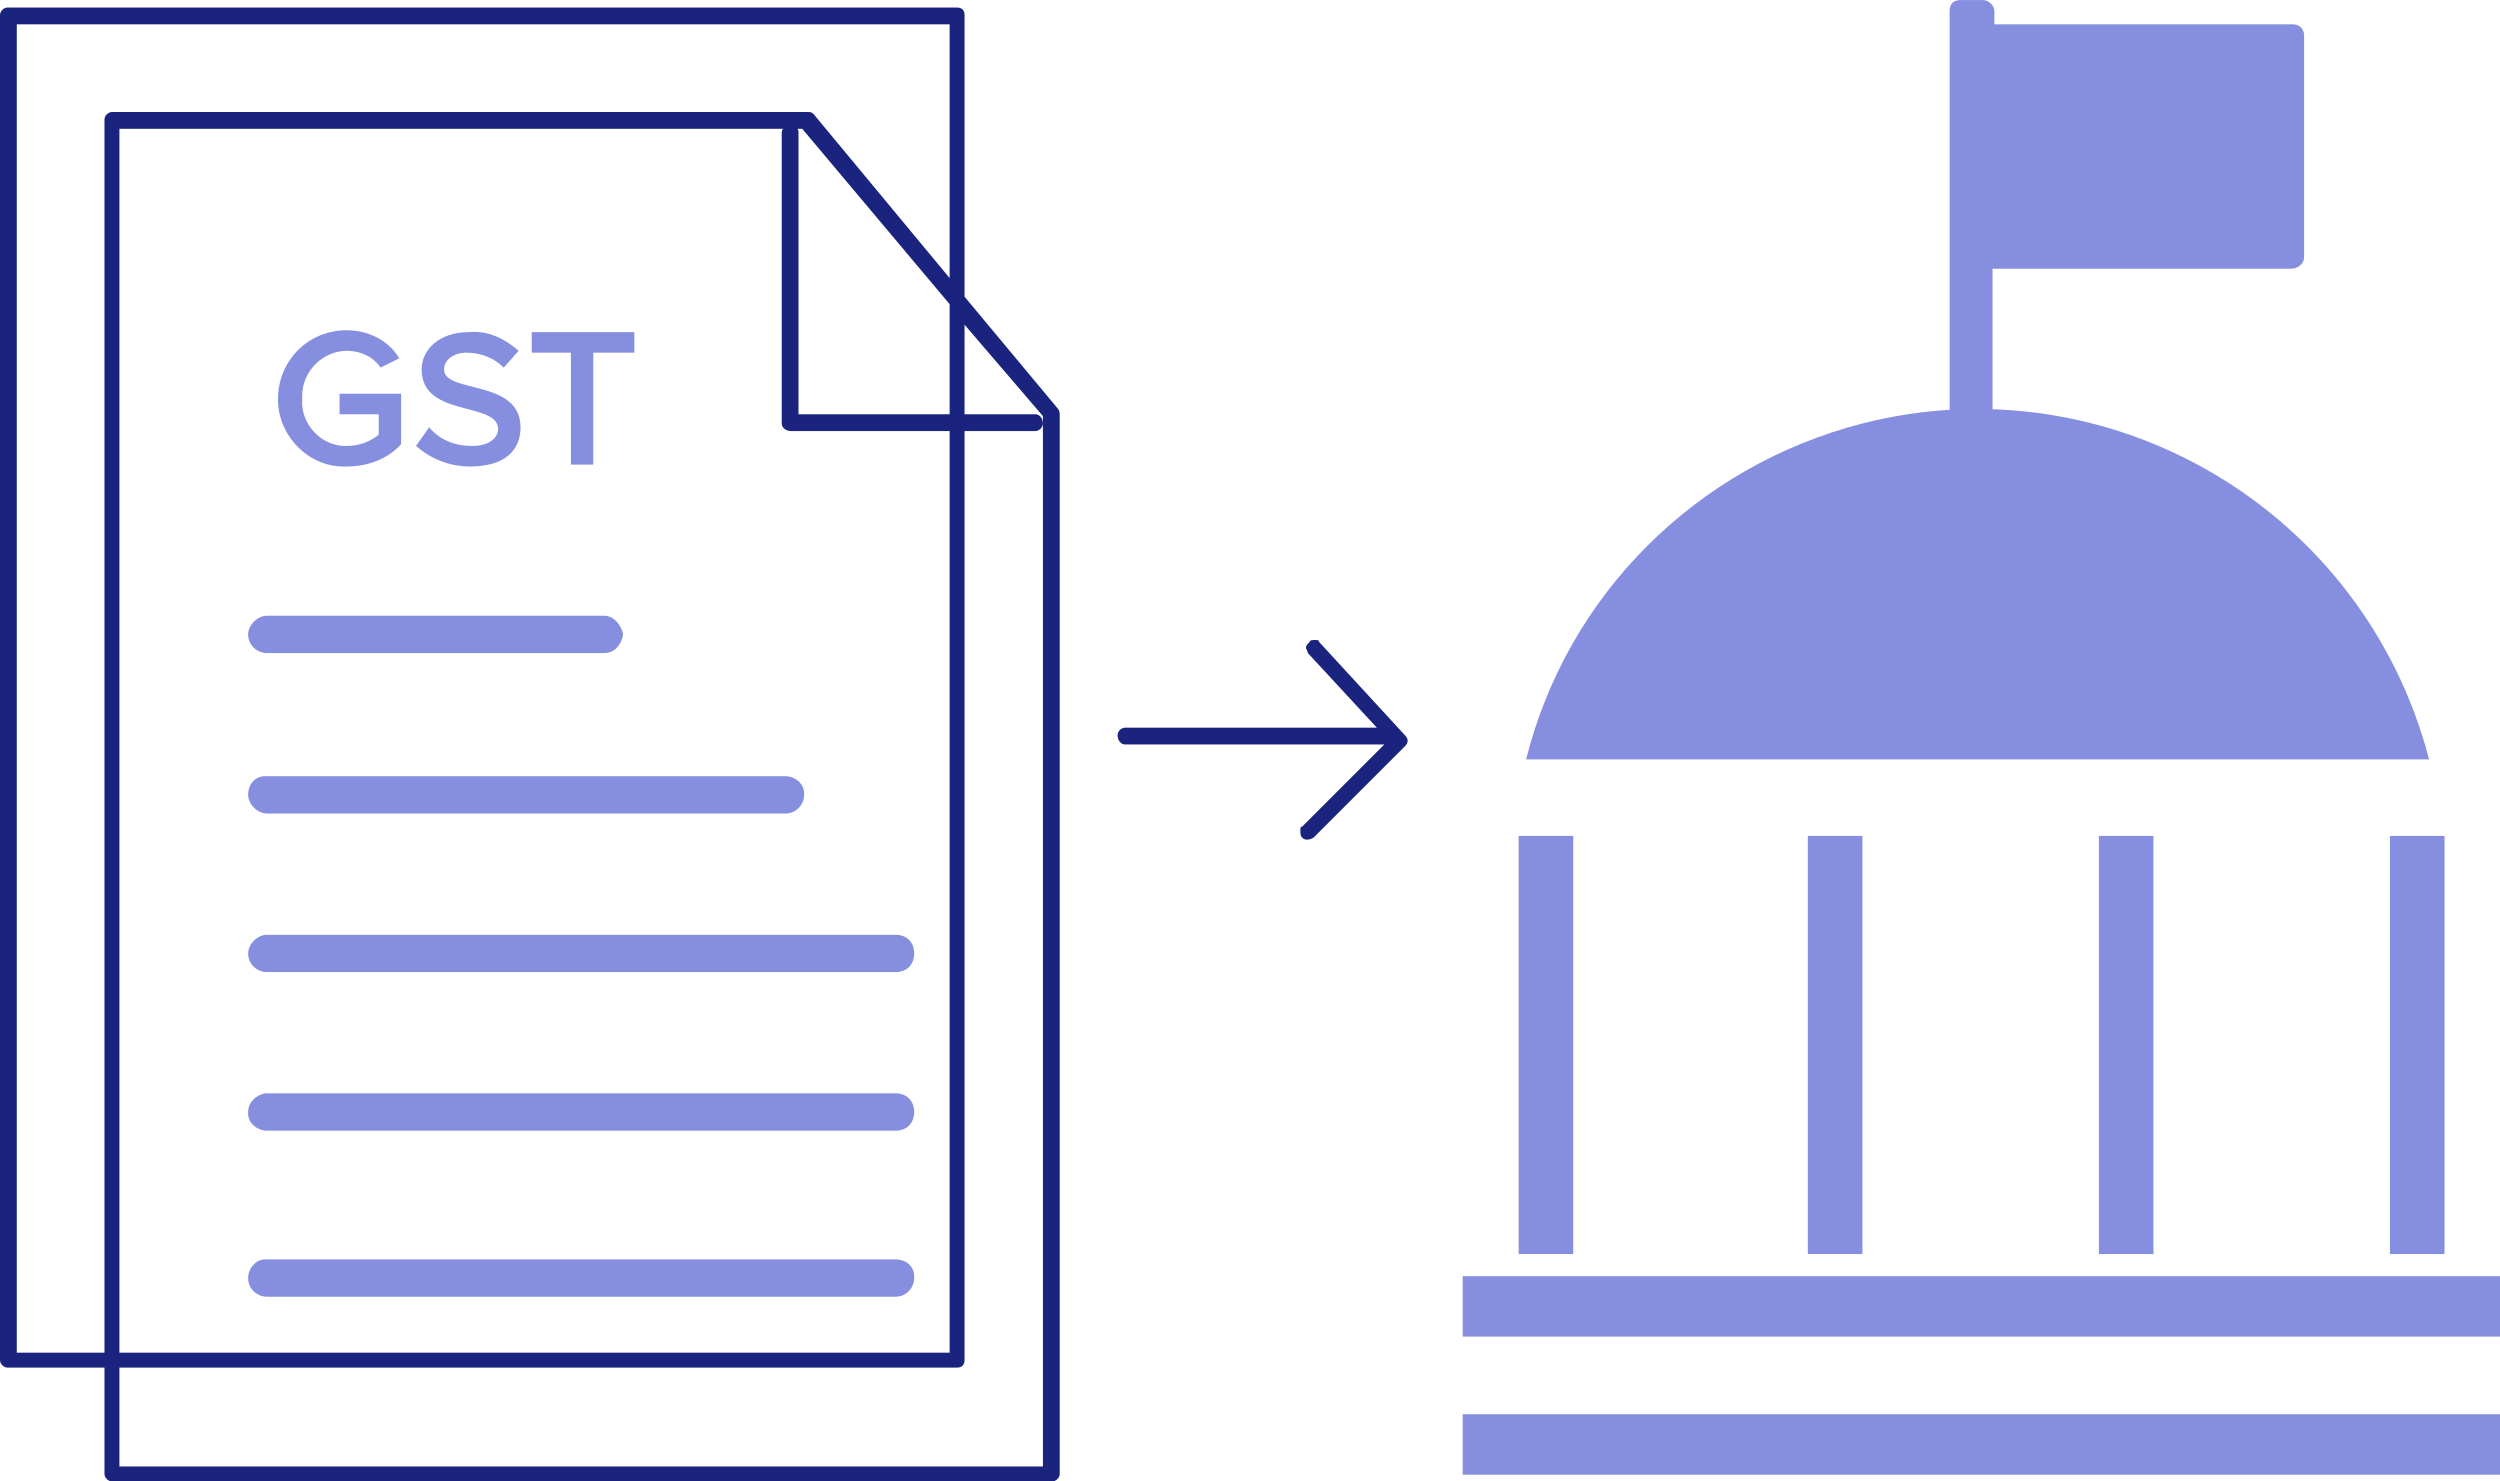
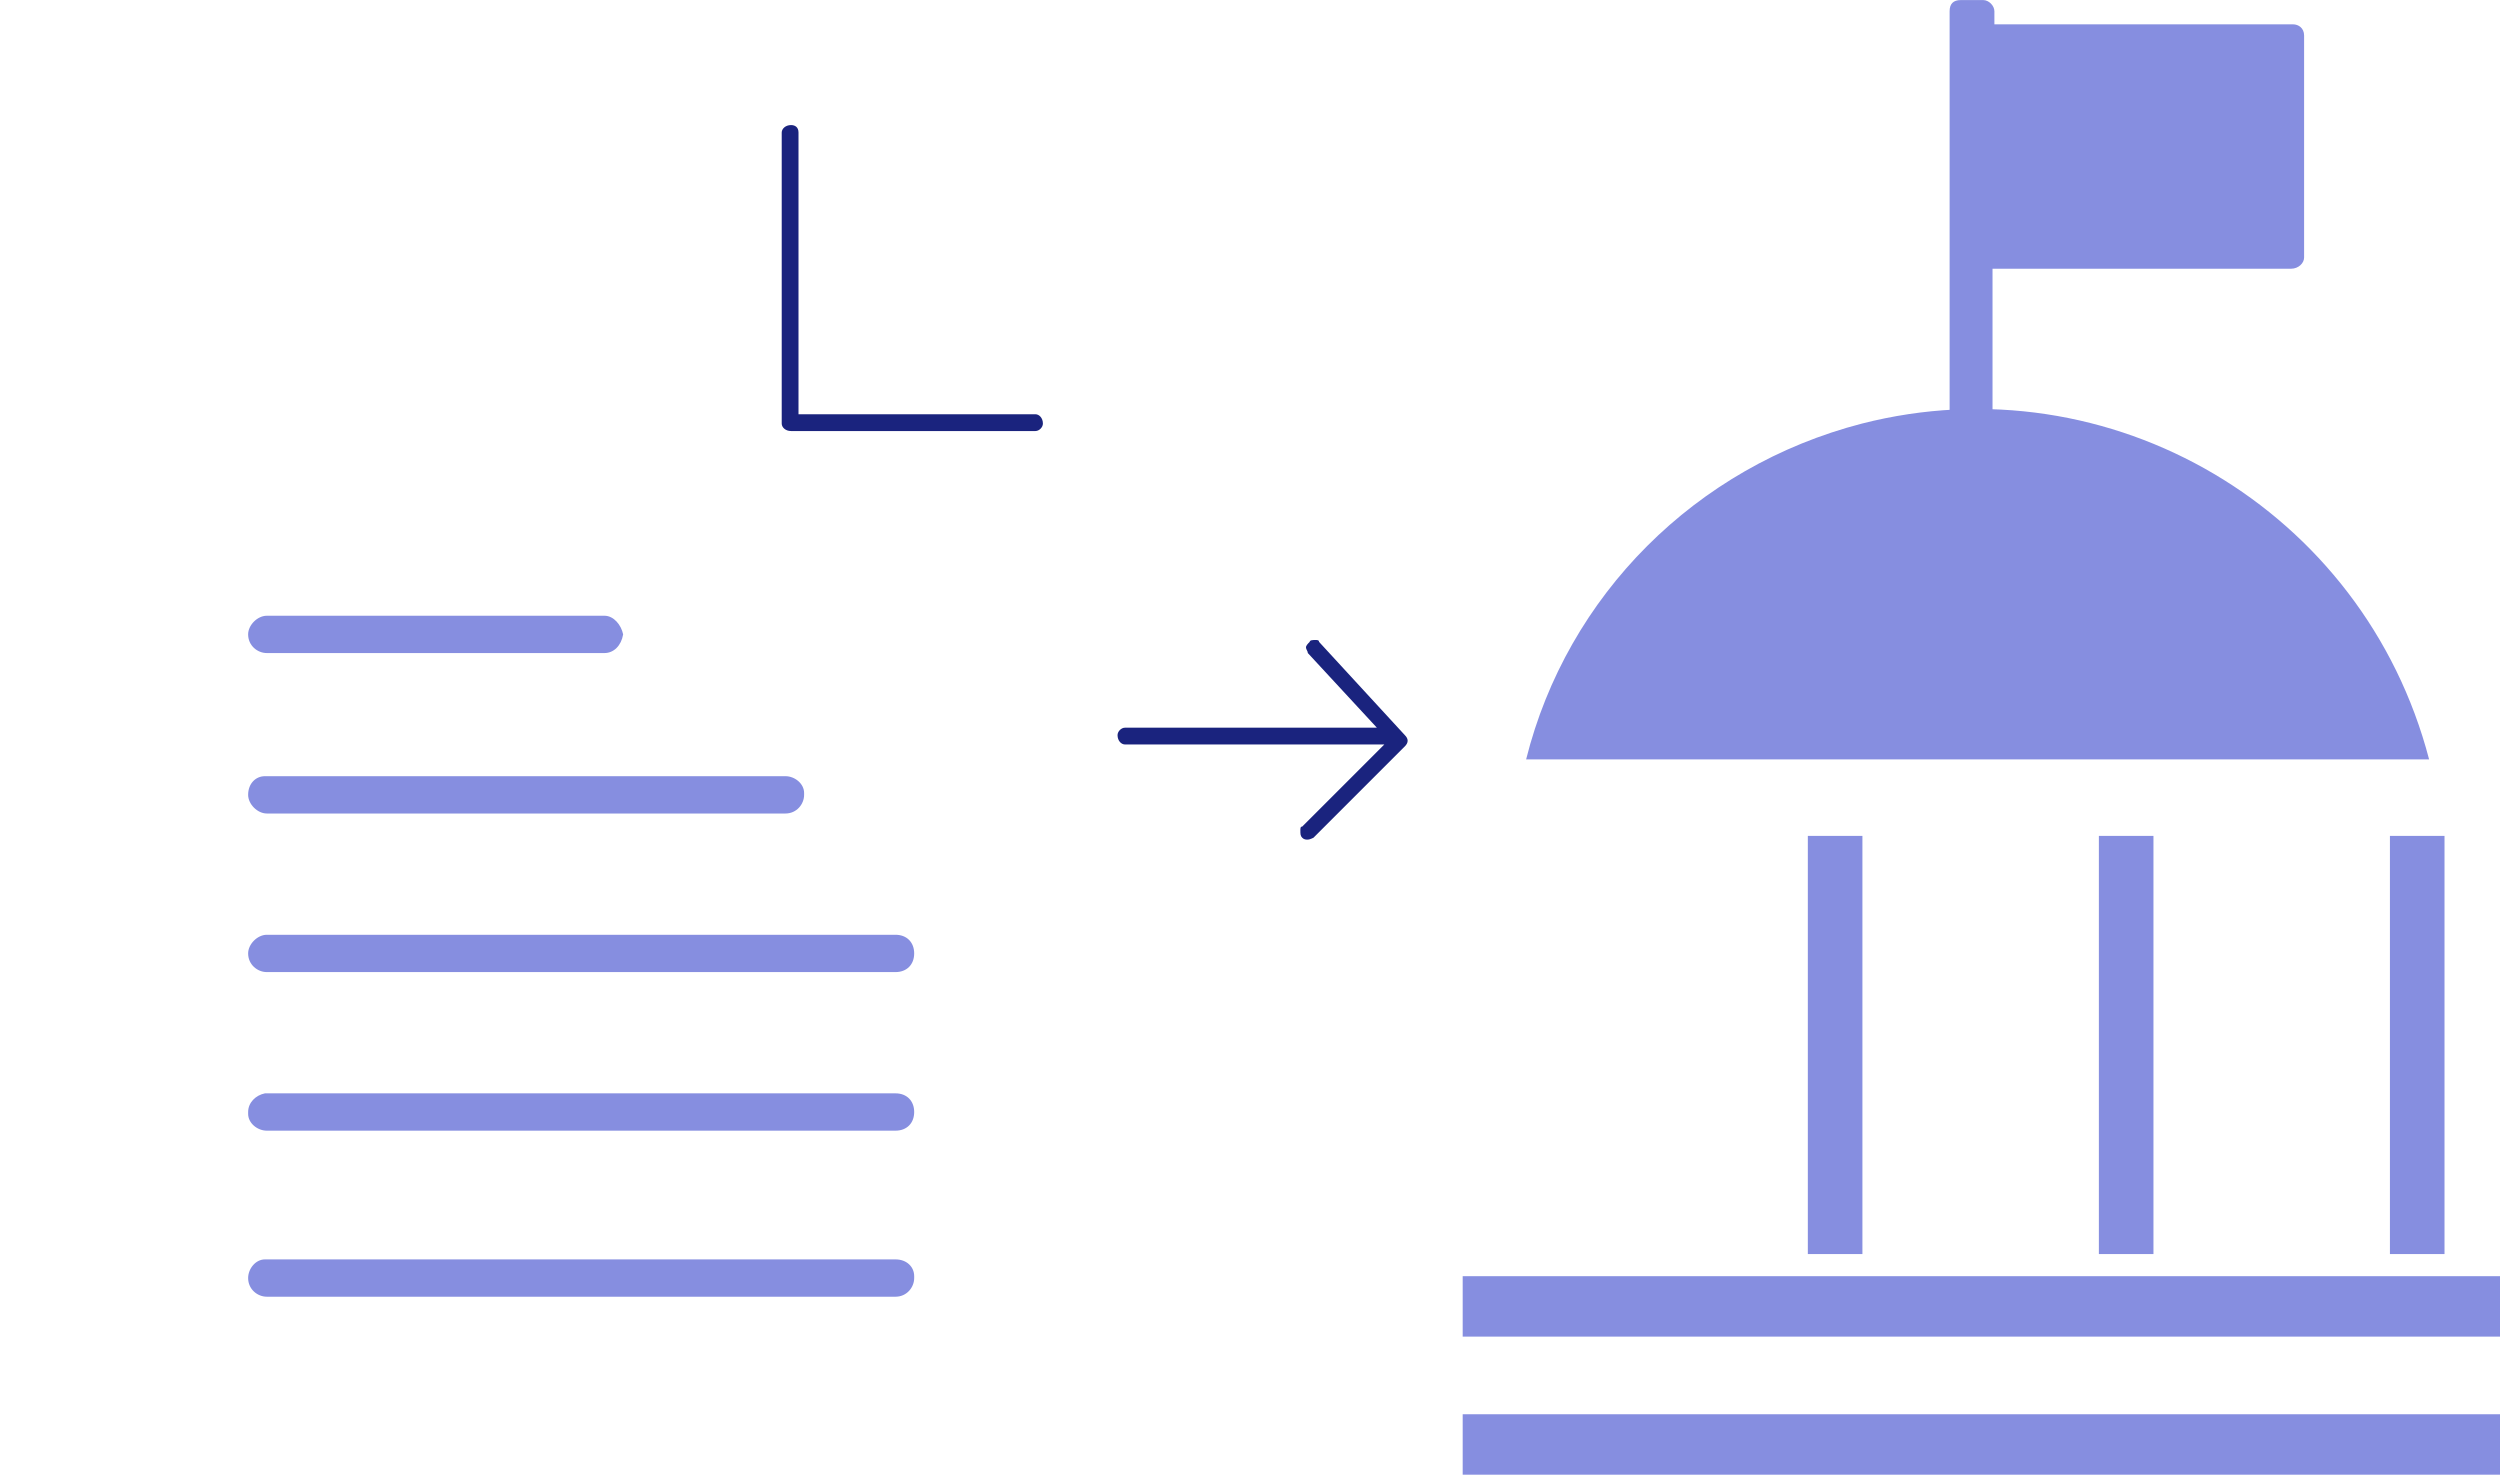
<svg xmlns="http://www.w3.org/2000/svg" xml:space="preserve" width="3.375in" height="2in" version="1.1" style="shape-rendering:geometricPrecision; text-rendering:geometricPrecision; image-rendering:optimizeQuality; fill-rule:evenodd; clip-rule:evenodd" viewBox="0 0 1340 794">
  <defs>
    <style type="text/css">
   
    .fil1 {fill:#1A237E}
    .fil0 {fill:#868EE0}
   
  </style>
  </defs>
  <g id="Layer_x0020_1">
    <g id="_2490705221184">
      <path id="Path_10481" class="fil0" d="M324 350l-181 0c-5,0 -10,-4 -10,-10 0,-5 5,-10 10,-10l181 0c5,0 9,5 10,10 0,0 0,0 0,0 -1,6 -5,10 -10,10z" />
      <path id="Path_10482" class="fil0" d="M421 436l-278 0c-5,0 -10,-5 -10,-10 0,0 0,0 0,0 0,-6 4,-10 9,-10 1,0 1,0 1,0l278 0c5,0 10,4 10,9 0,0 0,0 0,1 0,5 -4,10 -10,10 0,0 0,0 0,0z" />
      <path id="Path_10483" class="fil0" d="M480 521l-337 0c-5,0 -10,-4 -10,-10 0,-5 5,-10 10,-10l337 0c6,0 10,4 10,10 0,0 0,0 0,0 0,6 -4,10 -10,10 0,0 0,0 0,0z" />
      <path id="Path_10484" class="fil0" d="M480 606l-337 0c-5,0 -10,-4 -10,-9 0,0 0,-1 0,-1 0,-5 4,-9 9,-10 1,0 1,0 1,0l337 0c6,0 10,4 10,10 0,0 0,0 0,0 0,6 -4,10 -10,10 0,0 0,0 0,0z" />
      <path id="Path_10485" class="fil0" d="M480 695l-337 0c-5,0 -10,-4 -10,-10 0,0 0,0 0,0 0,-5 4,-10 9,-10 1,0 1,0 1,0l337 0c6,0 10,4 10,9 0,0 0,1 0,1 0,5 -4,10 -10,10 0,0 0,0 0,0z" />
-       <path id="Path_10486" class="fil0" d="M149 214c0,-20 15,-36 35,-37 1,0 1,0 2,0 11,0 22,5 28,15l-10 5c-4,-6 -11,-9 -18,-9 -13,0 -24,11 -24,24 0,0 0,1 0,2 -1,13 10,25 23,25 0,0 1,0 1,0 6,0 12,-2 17,-6l0 -11 -21 0 0 -11 33 0 0 27c-7,8 -18,12 -29,12 -20,1 -37,-16 -37,-36 0,0 0,0 0,0zm74 25l7 -10c6,7 14,10 23,10 10,0 14,-5 14,-9 0,-15 -41,-6 -41,-32 0,-11 10,-20 25,-20 10,-1 19,3 27,10l-8 9c-5,-5 -12,-8 -20,-8 -7,0 -12,4 -12,9 0,13 41,5 41,31 0,12 -8,21 -27,21 -11,0 -21,-4 -29,-11l0 0zm83 10l0 -60 -21 0 0 -11 55 0 0 11 -22 0 0 60 -12 0z" />
-       <path id="Path_10487" class="fil1" d="M60 794c-2,0 -4,-2 -4,-4l0 -57 -52 0c-2,0 -4,-2 -4,-4l0 -721c0,-2 2,-4 4,-4l86 0c0,0 1,0 1,0l197 0 0 0 33 0 0 0 192 0c3,0 4,2 4,4l0 151 50 60 0 0c0,0 1,1 1,3l0 207c0,0 0,1 0,1l0 75 0 9 0 71c0,0 0,1 0,1l0 204c0,2 -2,4 -4,4l-504 0zm52 -781c-1,0 -1,0 -2,0l-101 0 0 712 47 0 0 -661c0,-2 2,-4 4,-4l373 0c1,0 2,0 3,1l73 88 0 -136 -187 0c0,0 -1,0 -1,0l-9 0 0 0 -20 0 -4 0 -176 0zm-48 712l445 0 0 -562 -79 -94 -366 0 0 656zm453 -551l0 555c0,2 -1,4 -4,4l-449 0 0 53 495 0 0 -195c0,0 0,-1 0,-1l0 -76 0 -9 0 -68c0,0 0,-1 0,-1l0 -213 -42 -49z" />
      <path id="Path_10488" class="fil1" d="M424 231c-3,0 -5,-2 -5,-4l0 -156c0,-2 2,-4 5,-4 2,0 4,1 4,4 0,0 0,0 0,0l0 151 127 0c2,0 4,2 4,5 0,2 -2,4 -4,4l-131 0z" />
      <path id="Path_10493" class="fil1" d="M701 450c-1,0 -2,0 -3,-1 -1,-1 -1,-2 -1,-4 0,-1 0,-2 1,-2l44 -44 -139 0c-2,0 -4,-2 -4,-5 0,-2 2,-4 4,-4l135 0 -37 -40c0,-1 -1,-2 -1,-3 0,-1 1,-2 2,-3 0,-1 2,-1 3,-1 1,0 2,0 2,1l46 50c2,2 2,4 0,6l-49 49c0,0 -2,1 -3,1z" />
      <rect id="Rectangle_2374" class="fil0" x="1281" y="448" width="29.255" height="224.138" />
      <rect id="Rectangle_2375" class="fil0" x="1125" y="448" width="29.255" height="224.138" />
      <rect id="Rectangle_2376" class="fil0" x="969" y="448" width="29.255" height="224.138" />
-       <rect id="Rectangle_2377" class="fil0" x="814" y="448" width="29.257" height="224.138" />
      <path id="Path_10417" class="fil0" d="M1069 144l159 0c4,0 7,-3 7,-6 0,0 0,0 0,-1l0 -118c0,-4 -3,-6 -6,-6 0,0 0,0 -1,0l-159 0 0 -7c0,-3 -3,-6 -6,-6 0,0 -1,0 -1,0l-11 0c-4,0 -6,2 -6,6 0,0 0,0 0,0l0 222 23 0 0 -84 1 0z" />
      <rect id="Rectangle_2378" class="fil0" x="784" y="684" width="556.416" height="32.392" />
      <rect id="Rectangle_2379" class="fil0" x="784" y="758" width="556.416" height="32.392" />
      <path id="Path_10418" class="fil0" d="M1302 407c-35,-134 -171,-214 -304,-180 -89,23 -158,92 -180,180l484 0z" />
    </g>
  </g>
</svg>